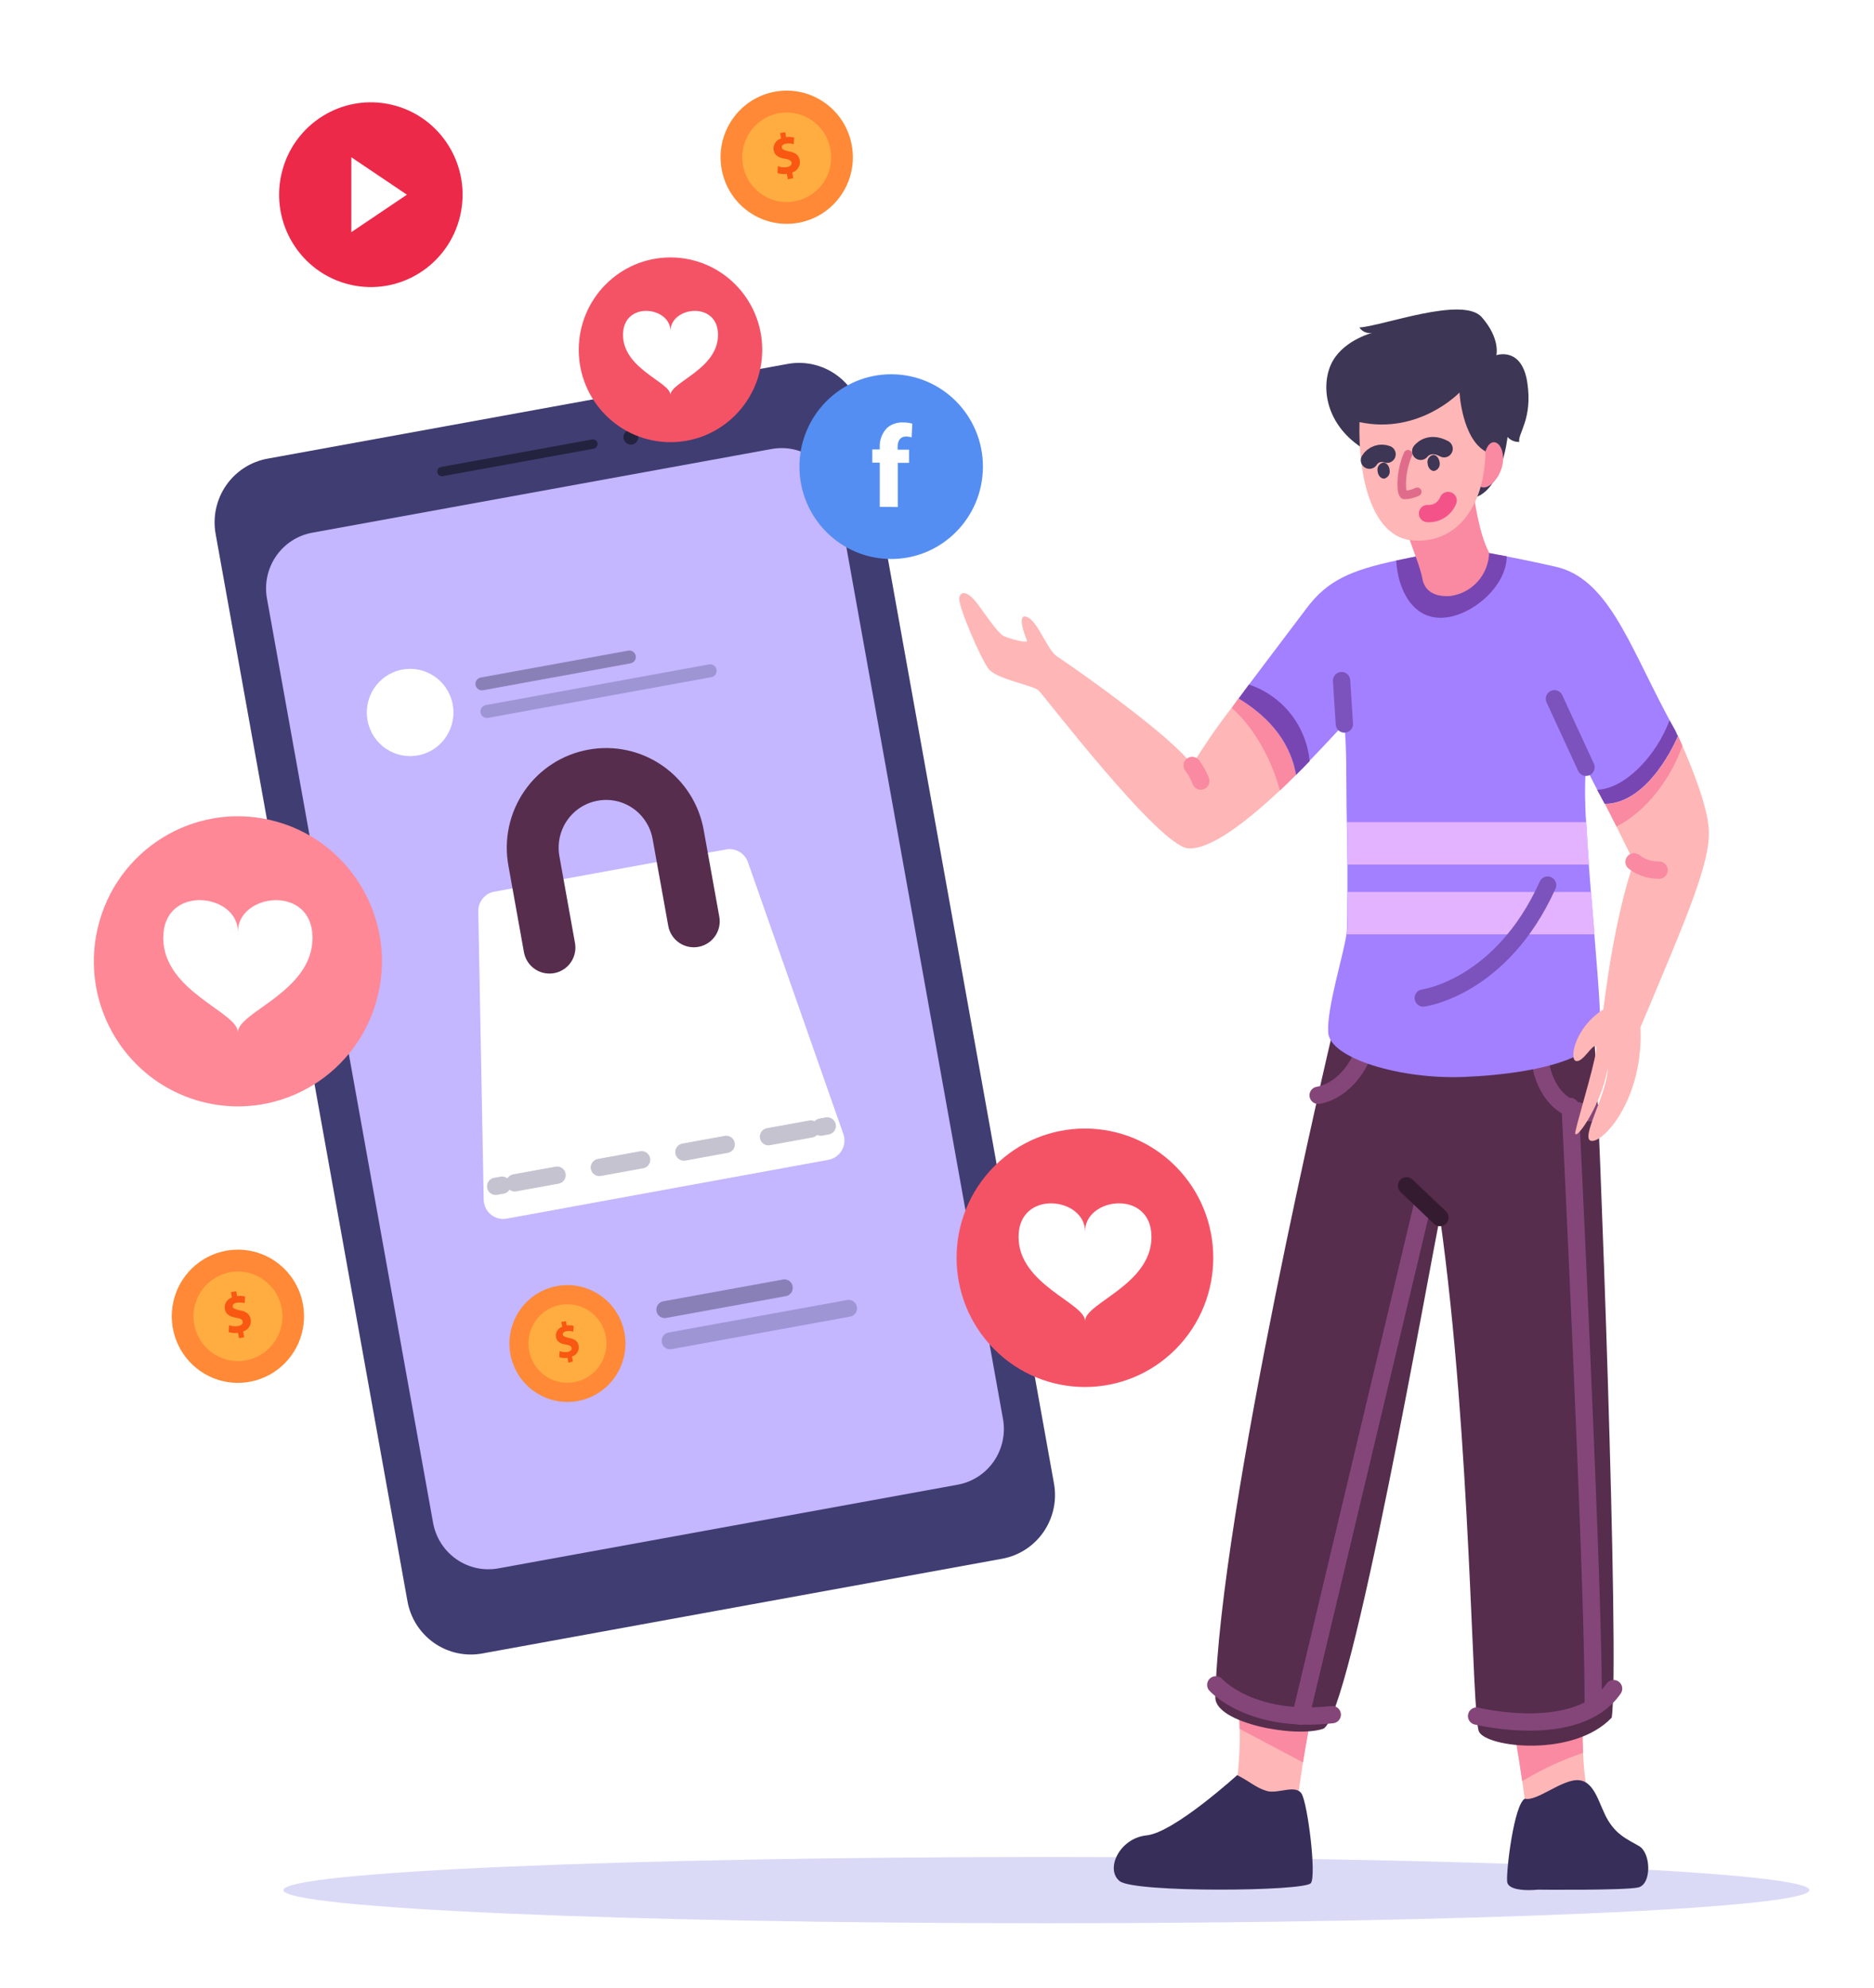
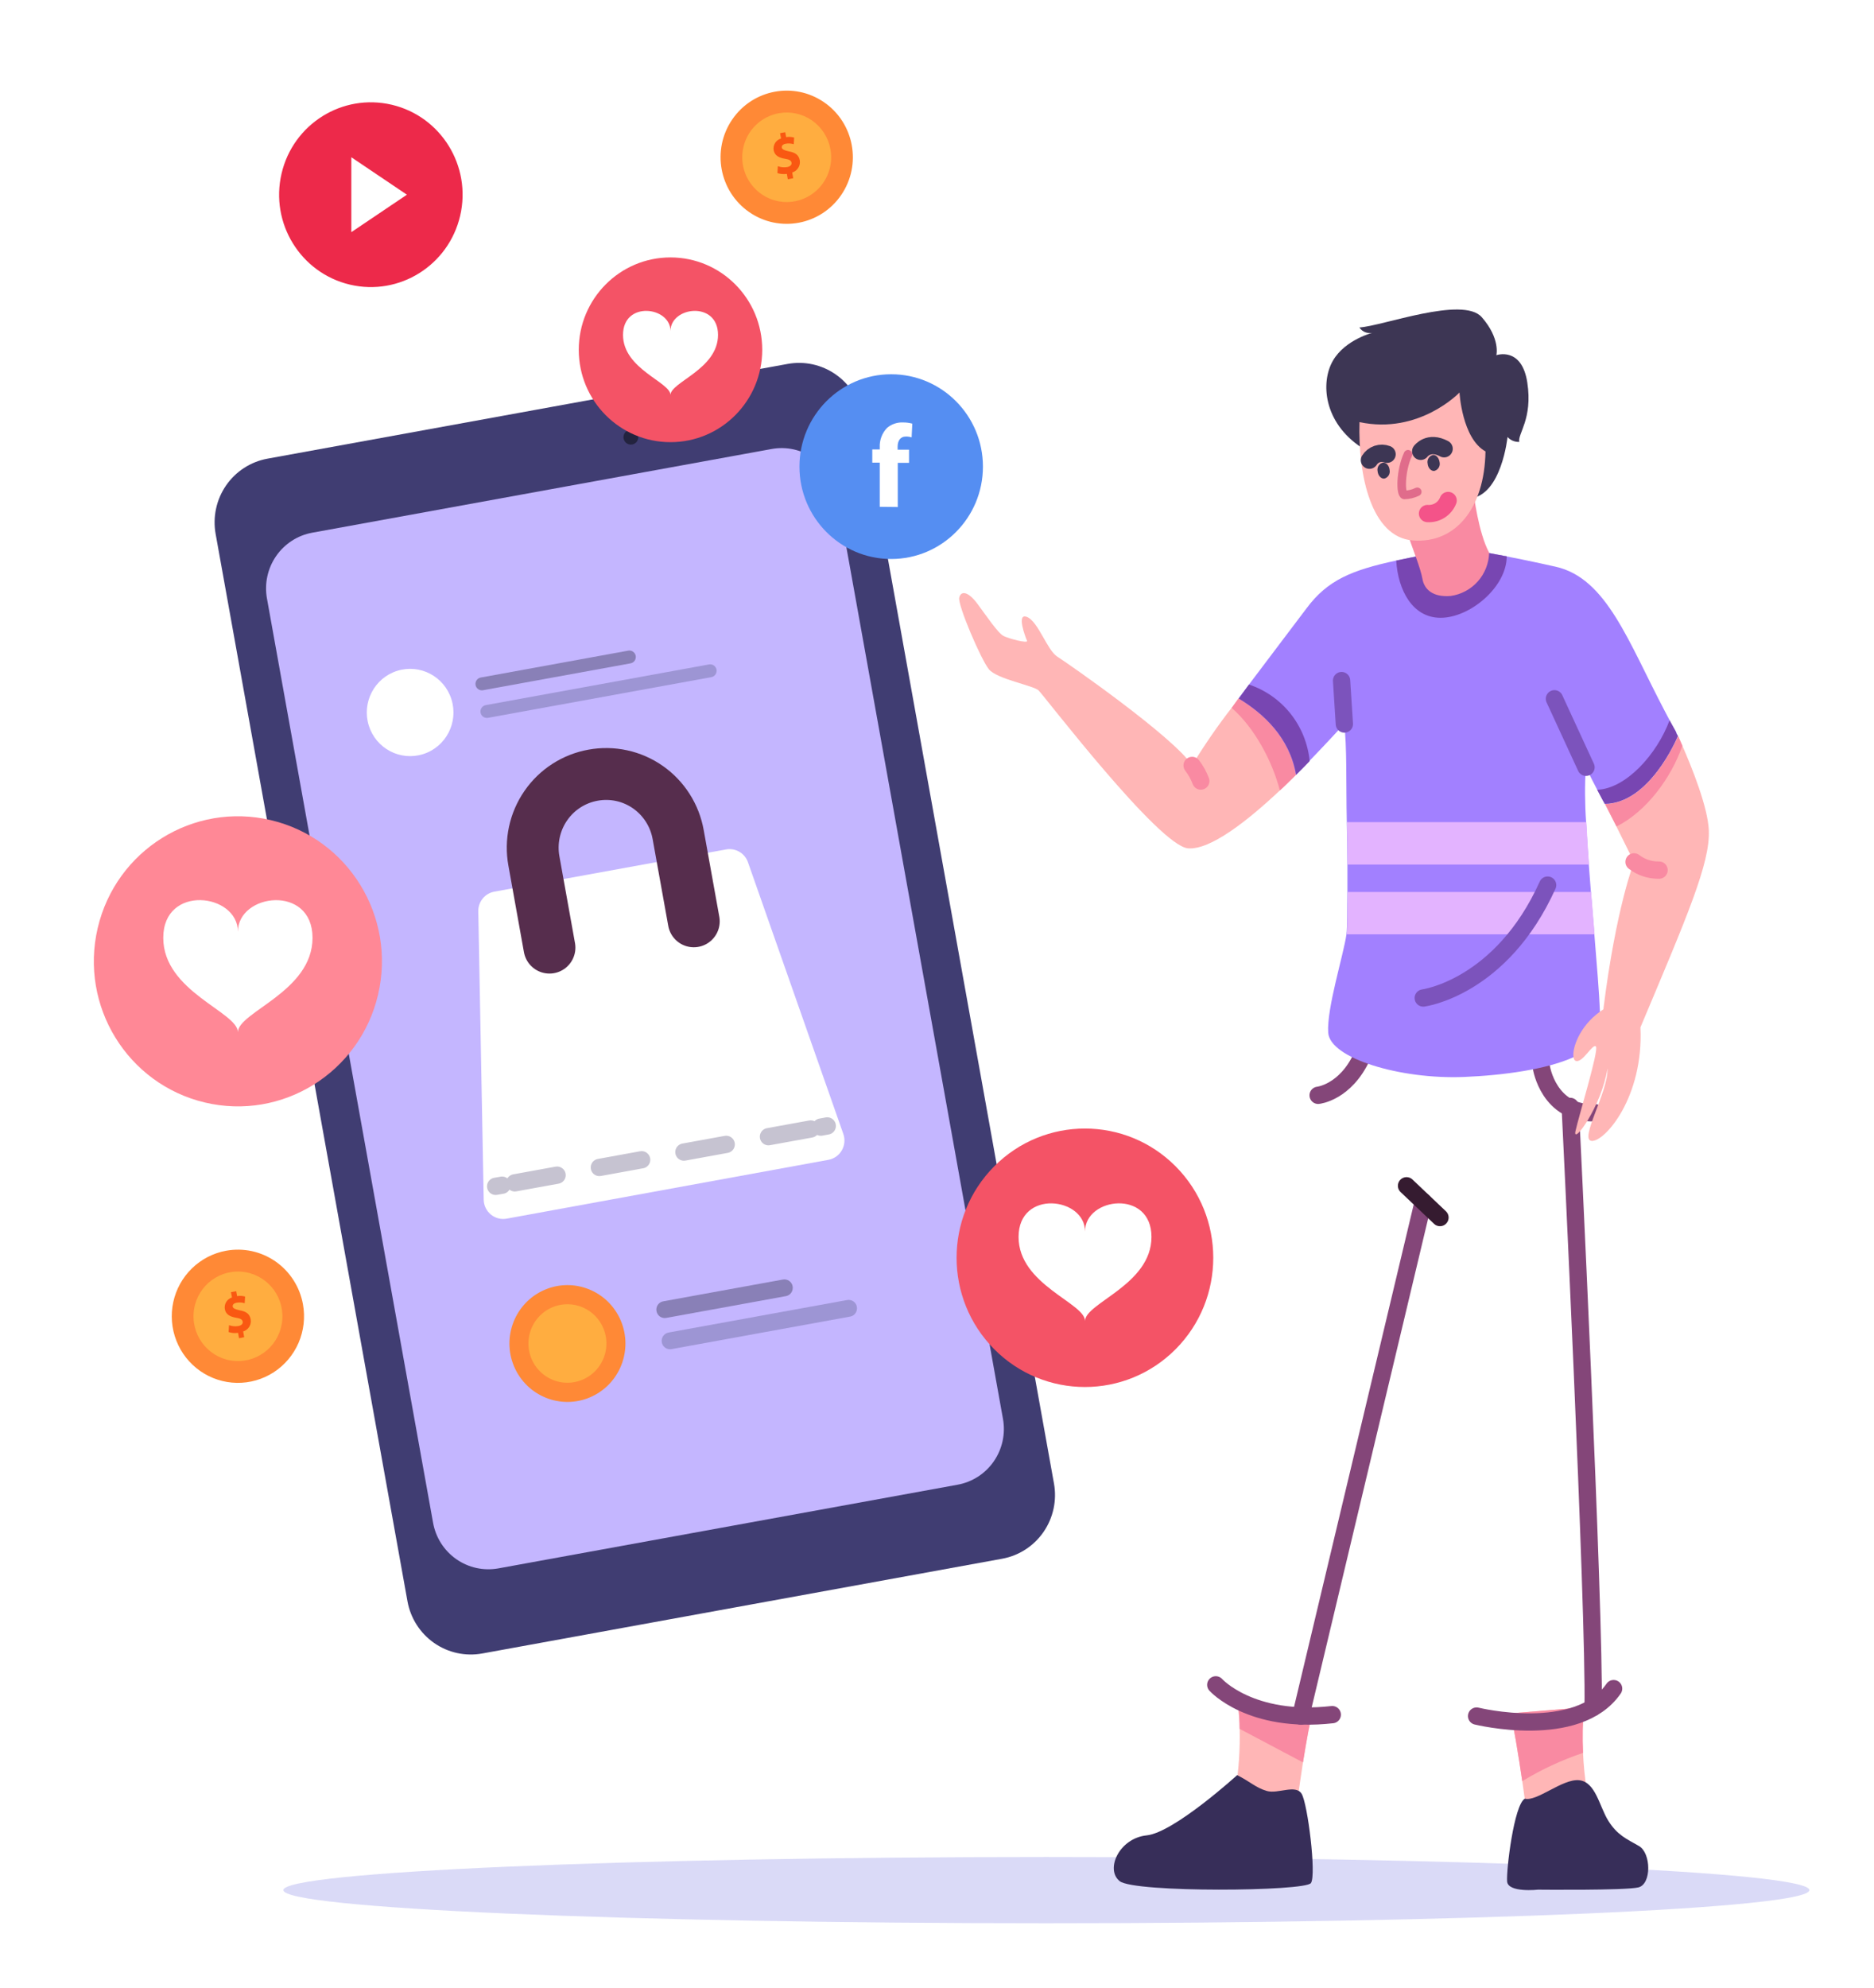
<svg xmlns="http://www.w3.org/2000/svg" xmlns:xlink="http://www.w3.org/1999/xlink" width="116" height="123" viewBox="0 0 116 123" fill="none">
  <rect width="116" height="123" fill="white" />
  <path d="M64.77 119C90.854 119 112 118.082 112 116.95C112 115.818 90.854 114.9 64.77 114.9C38.686 114.9 17.54 115.818 17.54 116.95C17.54 118.082 38.686 119 64.77 119Z" fill="#DADAF7" />
  <path d="M98.219 110.731L94.399 111.423C94.399 111.423 94.33 110.916 94.227 110.208C94.013 108.75 93.654 106.445 93.458 106.017L98.047 105.641C97.962 106.577 97.943 107.519 97.99 108.459C98.021 109.22 98.098 109.979 98.219 110.731Z" fill="#FFB6B6" />
  <path d="M97.99 108.459C96.675 108.901 95.414 109.487 94.227 110.208C94.013 108.75 93.654 106.445 93.458 106.017L98.047 105.641C97.962 106.577 97.943 107.519 97.99 108.459Z" fill="#F98AA2" />
  <path d="M81.257 106.011C81.106 106.336 80.864 107.745 80.653 109.048C80.46 110.287 80.306 111.423 80.306 111.423L76.483 110.731C76.681 109.488 76.765 108.229 76.734 106.971C76.734 106.543 76.701 106.096 76.655 105.641L81.257 106.011Z" fill="#FFB6B6" />
  <path d="M81.257 106.011C81.107 106.336 80.865 107.745 80.654 109.048L76.732 106.971C76.732 106.543 76.699 106.096 76.653 105.641L81.257 106.011Z" fill="#F98AA2" />
-   <path d="M82.47 63.943C82.47 63.943 75.458 93.611 75.228 105.063C75.286 106.624 80.171 107.547 81.893 106.97C83.616 106.393 88.558 77.937 89.134 75.334C91.087 89.216 91.087 106.159 91.548 107.143C92.01 108.127 97.407 108.762 99.764 106.278C100.28 102.864 98.964 68.055 98.705 64.523C98.445 60.991 86.778 62.959 86.778 62.959L82.47 63.943Z" fill="#562D4D" />
  <path d="M91.4 106.181C91.4 106.181 97.646 107.723 99.882 104.483" stroke="#844679" stroke-width="1.07" stroke-linecap="round" stroke-linejoin="round" />
  <path d="M97.195 68.459C97.195 68.459 98.728 99.739 98.613 105.64" stroke="#844679" stroke-width="1.07" stroke-linecap="round" stroke-linejoin="round" />
  <path d="M81.592 67.772C81.592 67.772 83.272 67.605 84.307 65.367" stroke="#844679" stroke-width="1.07" stroke-linecap="round" stroke-linejoin="round" />
  <path d="M95.413 66.06C95.413 66.06 95.869 68.972 98.732 68.848" stroke="#844679" stroke-width="1.07" stroke-linecap="round" stroke-linejoin="round" />
  <path d="M80.231 47.935C80.001 48.163 79.766 48.397 79.525 48.628C79.425 48.722 79.329 48.816 79.223 48.907C77.226 50.787 74.915 52.603 73.542 52.491C71.731 52.342 64.614 43.025 64.288 42.718C63.962 42.411 61.703 42.023 61.208 41.406C60.713 40.79 59.274 37.425 59.376 36.981C59.479 36.538 59.925 36.577 60.517 37.379C61.108 38.181 61.781 39.171 62.107 39.344C62.433 39.517 63.658 39.833 63.573 39.648C63.489 39.462 62.882 37.895 63.573 38.175C64.264 38.454 64.825 40.237 65.438 40.623C66.05 41.008 72.621 45.579 73.789 47.349C74.54 46.118 75.359 44.929 76.242 43.79L76.366 43.62L76.667 43.201C78.188 44.124 79.829 45.603 80.231 47.935Z" fill="#FFB6B6" />
  <path d="M80.231 47.935C80.001 48.163 79.766 48.397 79.525 48.627C79.425 48.722 79.329 48.816 79.223 48.907C78.746 47.066 77.633 45.007 76.242 43.802L76.366 43.632L76.668 43.213C78.188 44.124 79.829 45.603 80.231 47.935Z" fill="#F98AA2" />
  <path d="M103.861 45.536C103.789 45.709 102.099 49.709 99.336 49.736C99.336 49.736 99.194 49.499 98.868 48.867C98.69 48.527 98.455 48.069 98.159 47.47C98.093 48.6 98.1 49.734 98.18 50.863C98.222 51.68 98.28 52.569 98.346 53.487C98.385 54.042 98.43 54.61 98.476 55.181C98.545 56.065 98.618 56.955 98.69 57.805C98.844 59.709 98.992 61.45 99.034 62.582C99.053 62.956 99.053 63.33 99.034 63.703C98.977 64.417 98.349 64.981 97.381 65.422C95.73 66.163 93.093 66.536 90.607 66.637C86.661 66.792 82.331 65.48 82.216 63.903C82.111 62.406 83.167 59.078 83.345 57.811C83.356 57.748 83.363 57.684 83.366 57.62C83.387 57.316 83.405 56.405 83.405 55.19C83.405 54.674 83.405 54.1 83.405 53.496C83.405 52.664 83.387 51.768 83.366 50.872C83.315 48.539 83.384 46.067 83.2 44.798C83.2 44.798 82.223 45.87 81.052 47.085C80.793 47.355 80.512 47.644 80.216 47.935C79.815 45.603 78.174 44.124 76.665 43.213L77.311 42.356C78.717 40.482 80.159 38.596 80.883 37.628C82.18 35.887 83.68 35.277 86.419 34.685C86.956 34.569 87.539 34.454 88.178 34.329L90.547 33.947C90.547 33.947 91.431 34.074 93.033 34.381C93.911 34.551 95.006 34.776 96.291 35.064C99.456 35.772 100.778 39.69 103.08 44.057C103.17 44.23 103.261 44.403 103.354 44.576C103.448 44.749 103.578 44.986 103.692 45.184L103.72 45.235L103.771 45.338V45.375L103.861 45.536Z" fill="#A280FF" />
  <path d="M93.265 34.427C93.265 36.313 91.002 38.226 89.17 38.226C87.411 38.226 86.53 36.474 86.425 34.685C86.962 34.569 87.544 34.454 88.184 34.329L90.552 33.947C90.552 33.947 91.436 34.074 93.038 34.381C93.041 34.411 93.265 34.396 93.265 34.427Z" fill="#7846B2" />
  <path d="M101.543 63.567C101.746 67.903 99.332 70.649 98.526 70.594C97.721 70.539 99.561 67.557 99.504 66.112C99.13 68.483 97.322 70.91 97.522 69.987C97.721 69.064 98.988 64.954 98.786 64.751C98.584 64.547 97.98 65.765 97.552 65.647C97.473 65.629 97.422 65.55 97.401 65.428C97.301 64.888 97.757 63.509 99.048 62.589C99.112 62.543 99.178 62.498 99.247 62.455C100.023 56.199 101.142 53.344 101.142 53.344C101.142 53.344 100.674 52.366 100.062 51.151C99.839 50.705 99.597 50.24 99.35 49.758C102.105 49.73 103.794 45.73 103.876 45.557C103.948 45.709 104.039 45.916 104.147 46.165C104.723 47.483 105.716 49.934 105.776 51.382C105.855 53.417 104.464 56.627 101.543 63.567Z" fill="#FFB6B6" />
  <path d="M104.139 46.143C103.439 48.154 101.894 50.228 100.063 51.136C99.839 50.69 99.598 50.225 99.351 49.742C102.105 49.715 103.795 45.715 103.876 45.542C103.94 45.694 104.03 45.9 104.139 46.143Z" fill="#F98AA2" />
  <path d="M87.103 32.963C87.448 33.965 87.939 35.18 88.048 35.815C88.156 36.449 88.672 36.971 89.804 36.874C90.45 36.782 91.043 36.462 91.478 35.972C91.912 35.482 92.16 34.853 92.178 34.196C91.508 32.963 91.222 30.551 91.222 30.551" fill="#F98AA2" />
  <path d="M84.288 27.699C81.913 26.138 81.738 23.651 82.505 22.321C83.271 20.991 85.033 20.566 85.033 20.566C84.873 20.622 84.698 20.623 84.537 20.568C84.376 20.513 84.239 20.405 84.146 20.262C85.552 20.183 90.551 18.294 91.719 19.624C92.886 20.954 92.624 21.978 92.624 21.978C92.624 21.978 94.196 21.419 94.54 23.672C94.884 25.926 93.936 26.834 94.042 27.344C93.906 27.349 93.771 27.325 93.645 27.273C93.52 27.22 93.407 27.141 93.315 27.04C93.315 27.04 92.95 30.645 90.998 30.84" fill="#3D3654" />
-   <path d="M91.949 27.931C92.278 26.913 93.084 27.363 93.041 28.459C92.999 29.555 91.877 30.803 91.315 29.777" fill="#F98AA2" />
  <path d="M84.152 26.118C84.058 29.376 84.861 33.252 87.471 33.443C90.08 33.634 91.894 31.478 91.951 27.931C90.494 27.12 90.343 24.286 90.343 24.286C90.343 24.286 87.848 26.907 84.152 26.118Z" fill="#FFB6B6" />
  <path d="M103.861 45.536C103.788 45.709 102.099 49.709 99.335 49.736C99.335 49.736 99.193 49.499 98.867 48.868C100.644 48.795 102.554 46.69 103.345 44.571C103.453 44.774 103.568 44.98 103.683 45.178L103.71 45.23L103.761 45.333V45.369L103.861 45.536Z" fill="#7846B2" />
  <path d="M81.067 47.094C80.807 47.364 80.526 47.653 80.231 47.944C79.83 45.612 78.188 44.133 76.68 43.222L77.31 42.356C78.325 42.694 79.221 43.322 79.888 44.163C80.554 45.005 80.964 46.023 81.067 47.094Z" fill="#7846B2" />
  <path d="M98.36 53.493H83.419C83.419 52.661 83.401 51.765 83.38 50.869H98.194C98.236 51.686 98.293 52.576 98.36 53.493Z" fill="#E3B3FF" />
  <path d="M98.704 57.812H83.365C83.376 57.748 83.383 57.684 83.386 57.62C83.407 57.317 83.426 56.406 83.426 55.191H98.49C98.559 56.072 98.632 56.961 98.704 57.812Z" fill="#E3B3FF" />
  <path d="M98.174 47.476L96.219 43.237" stroke="#7C53BC" stroke-width="1.07" stroke-miterlimit="10" stroke-linecap="round" />
  <path d="M95.798 54.766C92.926 61.128 88.099 61.751 88.099 61.751" stroke="#7C53BC" stroke-width="1.07" stroke-miterlimit="10" stroke-linecap="round" />
  <path d="M83.215 44.798L83.043 42.111" stroke="#7C53BC" stroke-width="1.07" stroke-miterlimit="10" stroke-linecap="round" />
  <path d="M73.792 47.361C74.017 47.655 74.198 47.98 74.329 48.327" stroke="#F98AA2" stroke-width="1.07" stroke-linecap="round" stroke-linejoin="round" />
  <path d="M101.146 53.329C101.59 53.67 102.137 53.85 102.696 53.839" stroke="#F98AA2" stroke-width="1.07" stroke-linecap="round" stroke-linejoin="round" />
  <path d="M76.58 109.834C77.382 110.238 77.729 110.614 78.417 110.815C79.105 111.015 80.2 110.384 80.571 110.991C80.942 111.598 81.492 115.993 81.148 116.512C80.804 117.032 70.229 117.12 69.311 116.397C68.394 115.674 69.281 113.736 70.977 113.563C72.672 113.39 76.58 109.834 76.58 109.834Z" fill="#372E59" />
  <path d="M94.382 111.292C93.712 111.693 93.233 115.705 93.29 116.415C93.347 117.126 95.206 116.922 95.206 116.922C95.206 116.922 100.588 116.977 101.412 116.783C102.236 116.588 102.214 114.657 101.448 114.219C100.682 113.782 100.108 113.545 99.553 112.658C98.998 111.772 98.772 110.25 97.743 110.15C96.714 110.05 95.13 111.492 94.382 111.292Z" fill="#372E59" />
  <path d="M75.256 104.249C75.256 104.249 77.41 106.661 82.467 106.093" stroke="#844679" stroke-width="1.07" stroke-linecap="round" stroke-linejoin="round" />
  <path d="M80.515 106.181L88.1 74.351" stroke="#844679" stroke-width="1.07" stroke-linecap="round" stroke-linejoin="round" />
  <path d="M89.134 75.335L87.064 73.37" stroke="#351B30" stroke-width="1.07" stroke-linecap="round" stroke-linejoin="round" />
  <path d="M87.156 28.107C86.682 29.133 86.682 30.564 86.926 30.625C87.204 30.618 87.478 30.552 87.729 30.43" stroke="#E06C8B" stroke-width="0.53" stroke-linecap="round" stroke-linejoin="round" />
  <path d="M89.113 28.614C89.136 28.728 89.114 28.846 89.051 28.944C88.989 29.042 88.891 29.112 88.778 29.139C88.573 29.154 88.389 28.948 88.368 28.674C88.345 28.561 88.367 28.442 88.429 28.345C88.491 28.247 88.588 28.177 88.7 28.149C88.905 28.134 89.077 28.34 89.113 28.614Z" fill="#3D3654" />
  <path d="M86.017 29.088C86.039 29.202 86.017 29.32 85.956 29.418C85.894 29.516 85.797 29.586 85.685 29.613C85.48 29.629 85.296 29.422 85.271 29.149C85.249 29.035 85.271 28.916 85.333 28.818C85.396 28.72 85.494 28.65 85.606 28.623C85.811 28.608 85.995 28.815 86.017 29.088Z" fill="#3D3654" />
  <path d="M84.767 28.475C84.878 28.295 85.048 28.161 85.247 28.094C85.446 28.027 85.663 28.031 85.859 28.107" stroke="#3D3654" stroke-width="1.07" stroke-linecap="round" stroke-linejoin="round" />
  <path d="M87.941 27.925C87.941 27.925 88.427 27.248 89.39 27.767" stroke="#3D3654" stroke-width="1.07" stroke-linecap="round" stroke-linejoin="round" />
  <path d="M88.363 31.775C88.634 31.794 88.903 31.726 89.132 31.581C89.362 31.436 89.539 31.221 89.639 30.968" stroke="#F45389" stroke-width="1.07" stroke-linecap="round" stroke-linejoin="round" />
  <path d="M62.043 96.444L29.848 102.309C28.808 102.497 27.738 102.263 26.87 101.657C26.003 101.051 25.41 100.123 25.222 99.077L13.347 33.035C13.254 32.518 13.263 31.987 13.374 31.473C13.484 30.958 13.695 30.471 13.992 30.039C14.29 29.607 14.67 29.238 15.109 28.953C15.549 28.668 16.04 28.474 16.554 28.38L48.753 22.518C49.267 22.424 49.794 22.433 50.305 22.544C50.816 22.656 51.3 22.868 51.729 23.167C52.159 23.467 52.525 23.849 52.807 24.292C53.09 24.735 53.283 25.229 53.375 25.747L65.241 91.792C65.429 92.835 65.197 93.911 64.598 94.783C63.998 95.656 63.08 96.253 62.043 96.444Z" fill="#403D72" />
  <path d="M59.28 91.865L30.847 97.043C29.939 97.207 29.004 97.003 28.247 96.474C27.489 95.945 26.971 95.135 26.807 94.221L16.524 37.029C16.443 36.577 16.451 36.112 16.548 35.663C16.645 35.213 16.829 34.787 17.09 34.409C17.35 34.031 17.682 33.709 18.067 33.46C18.451 33.211 18.881 33.041 19.33 32.96L47.764 27.782C48.213 27.7 48.675 27.708 49.121 27.805C49.568 27.903 49.991 28.088 50.366 28.351C50.742 28.613 51.062 28.947 51.309 29.334C51.556 29.721 51.725 30.153 51.806 30.606L62.083 87.789C62.165 88.242 62.158 88.707 62.061 89.157C61.965 89.607 61.781 90.034 61.521 90.412C61.261 90.791 60.929 91.114 60.544 91.363C60.16 91.612 59.73 91.783 59.28 91.865Z" fill="#C4B6FF" />
  <path d="M26.191 46.661C27.604 46.214 28.39 44.698 27.946 43.276C27.502 41.853 25.997 41.062 24.583 41.509C23.17 41.956 22.384 43.472 22.828 44.894C23.272 46.317 24.778 47.108 26.191 46.661Z" fill="white" />
  <path opacity="0.45" d="M39.031 41.044L29.898 42.708C29.795 42.727 29.688 42.703 29.602 42.643C29.515 42.583 29.456 42.491 29.437 42.386C29.418 42.282 29.442 42.175 29.502 42.088C29.561 42.001 29.653 41.941 29.757 41.922L38.889 40.258C38.993 40.239 39.1 40.262 39.186 40.323C39.273 40.383 39.332 40.475 39.351 40.579C39.37 40.684 39.346 40.791 39.286 40.878C39.227 40.965 39.135 41.025 39.031 41.044Z" fill="#413E60" />
  <path opacity="0.45" d="M44.032 41.898L30.208 44.416C30.105 44.434 29.998 44.411 29.911 44.35C29.825 44.29 29.765 44.198 29.746 44.094C29.728 43.989 29.751 43.882 29.811 43.795C29.871 43.708 29.963 43.648 30.066 43.629L43.891 41.111C43.994 41.093 44.101 41.116 44.187 41.176C44.274 41.237 44.333 41.329 44.352 41.433C44.371 41.538 44.347 41.645 44.288 41.732C44.228 41.819 44.136 41.879 44.032 41.898Z" fill="#6E6DA0" />
  <path d="M44.939 52.56L30.592 55.172C30.312 55.224 30.059 55.375 29.878 55.598C29.697 55.82 29.601 56.1 29.606 56.387L29.941 74.235C29.944 74.41 29.986 74.582 30.062 74.74C30.138 74.897 30.247 75.036 30.381 75.147C30.516 75.258 30.672 75.338 30.84 75.383C31.009 75.427 31.184 75.435 31.356 75.404L51.299 71.76C51.468 71.726 51.628 71.656 51.769 71.555C51.909 71.453 52.026 71.323 52.111 71.172C52.197 71.021 52.25 70.853 52.266 70.68C52.282 70.507 52.261 70.333 52.204 70.169L46.29 53.326C46.19 53.059 46 52.835 45.753 52.696C45.506 52.556 45.217 52.508 44.939 52.56Z" fill="white" />
  <path d="M42.945 57.007L41.98 51.649C41.876 51.058 41.656 50.493 41.334 49.988C41.012 49.482 40.594 49.046 40.104 48.703C39.614 48.361 39.061 48.119 38.478 47.993C37.895 47.866 37.293 47.857 36.706 47.965C36.119 48.071 35.558 48.292 35.056 48.616C34.554 48.94 34.121 49.361 33.781 49.855C33.441 50.348 33.202 50.904 33.076 51.491C32.95 52.078 32.941 52.684 33.049 53.274L34.012 58.634" stroke="#562D4D" stroke-width="3.21" stroke-linecap="round" stroke-linejoin="round" />
  <path d="M30.681 73.403L31.079 73.333" stroke="#C6C3D1" stroke-width="1.07" stroke-linecap="round" stroke-linejoin="round" />
  <path d="M31.866 73.188L50.415 69.814" stroke="#C6C3D1" stroke-width="1.07" stroke-linecap="round" stroke-linejoin="round" stroke-dasharray="2.66 2.66" />
  <path d="M50.809 69.74L51.207 69.667" stroke="#C6C3D1" stroke-width="1.07" stroke-linecap="round" stroke-linejoin="round" />
  <path d="M36.698 86.378C38.48 85.503 39.22 83.34 38.351 81.546C37.482 79.752 35.333 79.007 33.55 79.882C31.768 80.757 31.028 82.92 31.897 84.714C32.766 86.508 34.916 87.253 36.698 86.378Z" fill="#FF8936" />
  <path d="M37.499 82.696C37.584 83.169 37.527 83.656 37.337 84.097C37.147 84.538 36.831 84.911 36.429 85.171C36.028 85.431 35.559 85.565 35.082 85.557C34.604 85.549 34.14 85.398 33.748 85.124C33.356 84.85 33.053 84.466 32.878 84.019C32.703 83.572 32.664 83.083 32.765 82.613C32.866 82.144 33.103 81.715 33.446 81.381C33.789 81.047 34.223 80.823 34.693 80.737C35.005 80.68 35.325 80.686 35.635 80.754C35.945 80.821 36.239 80.95 36.499 81.132C36.76 81.313 36.982 81.545 37.154 81.814C37.325 82.082 37.443 82.382 37.499 82.696Z" fill="#FFAD40" />
-   <path d="M35.182 84.321L35.13 84.017C34.958 84.041 34.783 84.027 34.617 83.975L34.639 83.601C34.799 83.66 34.971 83.677 35.139 83.65C35.305 83.62 35.405 83.531 35.381 83.407C35.357 83.282 35.257 83.234 35.031 83.197C34.702 83.143 34.467 83.027 34.412 82.73C34.389 82.595 34.416 82.457 34.487 82.341C34.558 82.224 34.669 82.138 34.798 82.098L34.747 81.794L35.028 81.743L35.076 82.013C35.221 81.989 35.369 81.997 35.511 82.037L35.489 82.399C35.35 82.355 35.202 82.346 35.058 82.371C34.871 82.405 34.826 82.502 34.841 82.587C34.856 82.672 34.974 82.733 35.233 82.787C35.598 82.854 35.767 82.997 35.815 83.273C35.841 83.415 35.813 83.56 35.738 83.682C35.663 83.804 35.545 83.893 35.408 83.932L35.462 84.236L35.182 84.321Z" fill="#F95812" />
  <path opacity="0.45" d="M48.647 80.197L41.24 81.545C41.173 81.558 41.105 81.557 41.038 81.543C40.971 81.529 40.908 81.501 40.852 81.463C40.796 81.424 40.748 81.374 40.711 81.316C40.674 81.258 40.649 81.194 40.637 81.126C40.624 81.059 40.625 80.99 40.639 80.922C40.653 80.855 40.681 80.792 40.719 80.735C40.758 80.679 40.807 80.63 40.865 80.593C40.922 80.556 40.986 80.531 41.053 80.519L48.46 79.171C48.527 79.158 48.596 79.159 48.663 79.173C48.729 79.187 48.793 79.214 48.849 79.253C48.905 79.292 48.953 79.342 48.99 79.4C49.026 79.457 49.052 79.522 49.064 79.59C49.076 79.657 49.075 79.726 49.061 79.793C49.047 79.861 49.02 79.924 48.981 79.981C48.943 80.037 48.893 80.085 48.836 80.123C48.779 80.16 48.714 80.185 48.647 80.197Z" fill="#413E60" />
  <path opacity="0.45" d="M52.624 81.463L41.569 83.476C41.502 83.489 41.433 83.488 41.366 83.474C41.3 83.46 41.236 83.433 41.18 83.394C41.124 83.355 41.076 83.305 41.039 83.247C41.003 83.189 40.977 83.125 40.965 83.057C40.941 82.921 40.971 82.781 41.049 82.667C41.127 82.553 41.247 82.475 41.382 82.45L52.437 80.439C52.504 80.427 52.572 80.427 52.639 80.442C52.706 80.456 52.769 80.483 52.825 80.522C52.881 80.561 52.929 80.611 52.966 80.669C53.003 80.727 53.028 80.791 53.04 80.859C53.052 80.926 53.051 80.995 53.037 81.061C53.022 81.128 52.995 81.192 52.956 81.248C52.918 81.304 52.868 81.352 52.811 81.389C52.754 81.426 52.69 81.451 52.624 81.463Z" fill="#6E6DA0" />
-   <path d="M36.757 27.761L27.404 29.462C27.367 29.468 27.329 29.468 27.292 29.46C27.255 29.452 27.22 29.436 27.189 29.415C27.158 29.393 27.132 29.365 27.112 29.333C27.092 29.301 27.078 29.265 27.072 29.228C27.065 29.19 27.066 29.152 27.074 29.115C27.082 29.078 27.097 29.043 27.119 29.012C27.14 28.98 27.168 28.954 27.2 28.934C27.232 28.913 27.267 28.9 27.305 28.894L36.658 27.19C36.732 27.18 36.807 27.199 36.868 27.242C36.93 27.286 36.973 27.35 36.989 27.424C37 27.499 36.981 27.575 36.938 27.638C36.895 27.7 36.831 27.744 36.757 27.761Z" fill="#23233F" />
  <path d="M39.502 26.965C39.519 27.055 39.508 27.148 39.472 27.232C39.437 27.315 39.377 27.387 39.301 27.436C39.224 27.486 39.135 27.512 39.045 27.51C38.954 27.509 38.866 27.481 38.791 27.429C38.716 27.377 38.659 27.304 38.625 27.219C38.592 27.134 38.584 27.041 38.603 26.952C38.622 26.863 38.667 26.781 38.732 26.718C38.797 26.654 38.879 26.611 38.968 26.595C39.028 26.584 39.088 26.585 39.147 26.597C39.206 26.61 39.262 26.634 39.312 26.669C39.361 26.703 39.404 26.747 39.436 26.798C39.469 26.849 39.492 26.906 39.502 26.965Z" fill="#23233F" />
  <path d="M41.503 27.359C44.639 27.359 47.182 24.8 47.182 21.644C47.182 18.487 44.639 15.928 41.503 15.928C38.367 15.928 35.825 18.487 35.825 21.644C35.825 24.8 38.367 27.359 41.503 27.359Z" fill="#F45366" />
  <path d="M44.445 20.721C44.445 22.847 41.503 23.643 41.503 24.441C41.503 23.643 38.565 22.841 38.565 20.721C38.565 18.601 41.503 18.963 41.503 20.481C41.503 18.963 44.445 18.601 44.445 20.721Z" fill="white" />
  <path d="M23.402 61.543C24.533 56.719 21.565 51.886 16.773 50.747C11.981 49.609 7.179 52.596 6.048 57.42C4.917 62.244 7.885 67.077 12.677 68.216C17.469 69.354 22.271 66.367 23.402 61.543Z" fill="#FF8896" />
  <path d="M19.345 58.027C19.345 61.368 14.726 62.616 14.726 63.87C14.726 62.616 10.106 61.356 10.106 58.027C10.106 54.699 14.726 55.264 14.726 57.651C14.726 55.267 19.345 54.702 19.345 58.027Z" fill="white" />
  <path d="M72.774 83.478C75.876 80.356 75.876 75.293 72.774 72.17C69.671 69.047 64.641 69.047 61.539 72.17C58.437 75.293 58.437 80.356 61.539 83.478C64.641 86.601 69.671 86.601 72.774 83.478Z" fill="#F45366" />
  <path d="M71.276 76.535C71.276 79.499 67.164 80.62 67.164 81.737C67.164 80.62 63.049 79.499 63.049 76.535C63.049 73.571 67.164 74.072 67.164 76.198C67.158 74.072 71.276 73.568 71.276 76.535Z" fill="white" />
  <path d="M55.164 34.588C58.3 34.588 60.843 32.029 60.843 28.872C60.843 25.716 58.3 23.157 55.164 23.157C52.029 23.157 49.486 25.716 49.486 28.872C49.486 32.029 52.029 34.588 55.164 34.588Z" fill="#558EF2" />
  <path d="M54.456 31.36V28.626H53.994V27.809H54.456V27.673C54.446 27.454 54.481 27.236 54.558 27.031C54.635 26.827 54.752 26.64 54.902 26.482C55.176 26.246 55.529 26.123 55.889 26.139C56.085 26.136 56.281 26.161 56.471 26.212L56.429 27.062C56.315 27.026 56.196 27.009 56.076 27.011C55.714 27.011 55.563 27.293 55.563 27.642V27.825H56.269V28.639H55.572V31.372L54.456 31.36Z" fill="white" />
  <path d="M28.484 13.349C29.199 10.275 27.303 7.2 24.249 6.481C21.196 5.762 18.141 7.67 17.427 10.744C16.712 13.818 18.608 16.892 21.662 17.612C24.715 18.331 27.77 16.422 28.484 13.349Z" fill="#ED294A" />
  <path d="M21.747 9.73V14.364L25.187 12.047L21.747 9.73Z" fill="white" />
  <path d="M18.754 80.707C18.899 81.509 18.804 82.337 18.482 83.085C18.159 83.832 17.623 84.467 16.942 84.909C16.261 85.35 15.466 85.578 14.656 85.564C13.846 85.55 13.058 85.294 12.393 84.83C11.727 84.365 11.213 83.712 10.917 82.954C10.62 82.195 10.553 81.365 10.725 80.568C10.897 79.772 11.3 79.044 11.883 78.478C12.466 77.912 13.202 77.532 13.999 77.388C14.528 77.291 15.071 77.301 15.596 77.415C16.121 77.53 16.619 77.748 17.06 78.056C17.502 78.364 17.878 78.757 18.169 79.212C18.46 79.667 18.659 80.175 18.754 80.707Z" fill="#FF8936" />
  <path d="M17.476 81.62C17.571 80.093 16.419 78.778 14.902 78.682C13.386 78.586 12.079 79.746 11.984 81.273C11.889 82.799 13.041 84.115 14.558 84.21C16.074 84.306 17.381 83.146 17.476 81.62Z" fill="#FFAD40" />
  <path d="M14.796 82.802L14.735 82.468C14.539 82.499 14.339 82.482 14.15 82.42L14.177 81.995C14.359 82.062 14.556 82.081 14.747 82.049C14.934 82.016 15.049 81.916 15.022 81.776C14.995 81.636 14.88 81.579 14.621 81.536C14.25 81.472 13.978 81.342 13.918 81.005C13.891 80.851 13.921 80.692 14.002 80.559C14.083 80.426 14.21 80.328 14.358 80.282L14.298 79.951L14.621 79.893L14.675 80.197C14.84 80.169 15.009 80.178 15.17 80.224L15.146 80.637C14.987 80.586 14.818 80.575 14.654 80.604C14.44 80.643 14.388 80.752 14.406 80.85C14.425 80.947 14.554 81.017 14.853 81.078C15.269 81.153 15.456 81.317 15.517 81.633C15.545 81.794 15.513 81.959 15.427 82.098C15.341 82.236 15.208 82.338 15.052 82.383L15.116 82.739L14.796 82.802Z" fill="#F95812" />
  <path d="M52.075 12.059C53.353 10.181 52.877 7.616 51.012 6.329C49.147 5.043 46.598 5.522 45.32 7.4C44.042 9.277 44.518 11.842 46.383 13.129C48.248 14.415 50.797 13.936 52.075 12.059Z" fill="#FF8936" />
  <path d="M51.404 9.238C51.502 9.777 51.438 10.333 51.221 10.836C51.004 11.338 50.643 11.765 50.186 12.061C49.728 12.358 49.193 12.511 48.649 12.501C48.104 12.492 47.575 12.32 47.128 12.007C46.681 11.695 46.336 11.256 46.136 10.746C45.937 10.236 45.892 9.678 46.008 9.143C46.124 8.607 46.395 8.119 46.787 7.738C47.178 7.358 47.674 7.103 48.209 7.006C48.565 6.941 48.929 6.947 49.282 7.025C49.635 7.102 49.97 7.248 50.267 7.455C50.563 7.663 50.816 7.927 51.012 8.233C51.207 8.539 51.34 8.88 51.404 9.238Z" fill="#FFAD40" />
  <path d="M48.766 11.091L48.706 10.76C48.511 10.787 48.312 10.77 48.123 10.711L48.148 10.283C48.331 10.351 48.528 10.369 48.721 10.338C48.905 10.304 49.023 10.204 48.995 10.064C48.968 9.924 48.851 9.867 48.594 9.824C48.22 9.764 47.952 9.63 47.888 9.293C47.863 9.137 47.896 8.977 47.98 8.843C48.065 8.71 48.195 8.613 48.347 8.57L48.286 8.239L48.606 8.181L48.663 8.485C48.828 8.457 48.997 8.466 49.158 8.512L49.134 8.925C48.974 8.874 48.805 8.863 48.639 8.892C48.428 8.931 48.377 9.041 48.395 9.138C48.413 9.235 48.543 9.308 48.842 9.369C49.258 9.445 49.445 9.606 49.505 9.921C49.532 10.082 49.5 10.248 49.413 10.386C49.327 10.525 49.194 10.626 49.038 10.672L49.101 11.03L48.766 11.091Z" fill="#F95812" />
  <rect x="7.305" y="36.849" width="7.87" height="7.87" fill="url(#pattern0_26_5518)" />
  <defs>
    <pattern id="pattern0_26_5518" patternContentUnits="objectBoundingBox" width="1" height="1">
      <use xlink:href="#image0_26_5518" transform="scale(0.001)" />
    </pattern>
    <image id="image0_26_5518" width="1200" height="1200" preserveAspectRatio="none" />
  </defs>
</svg>